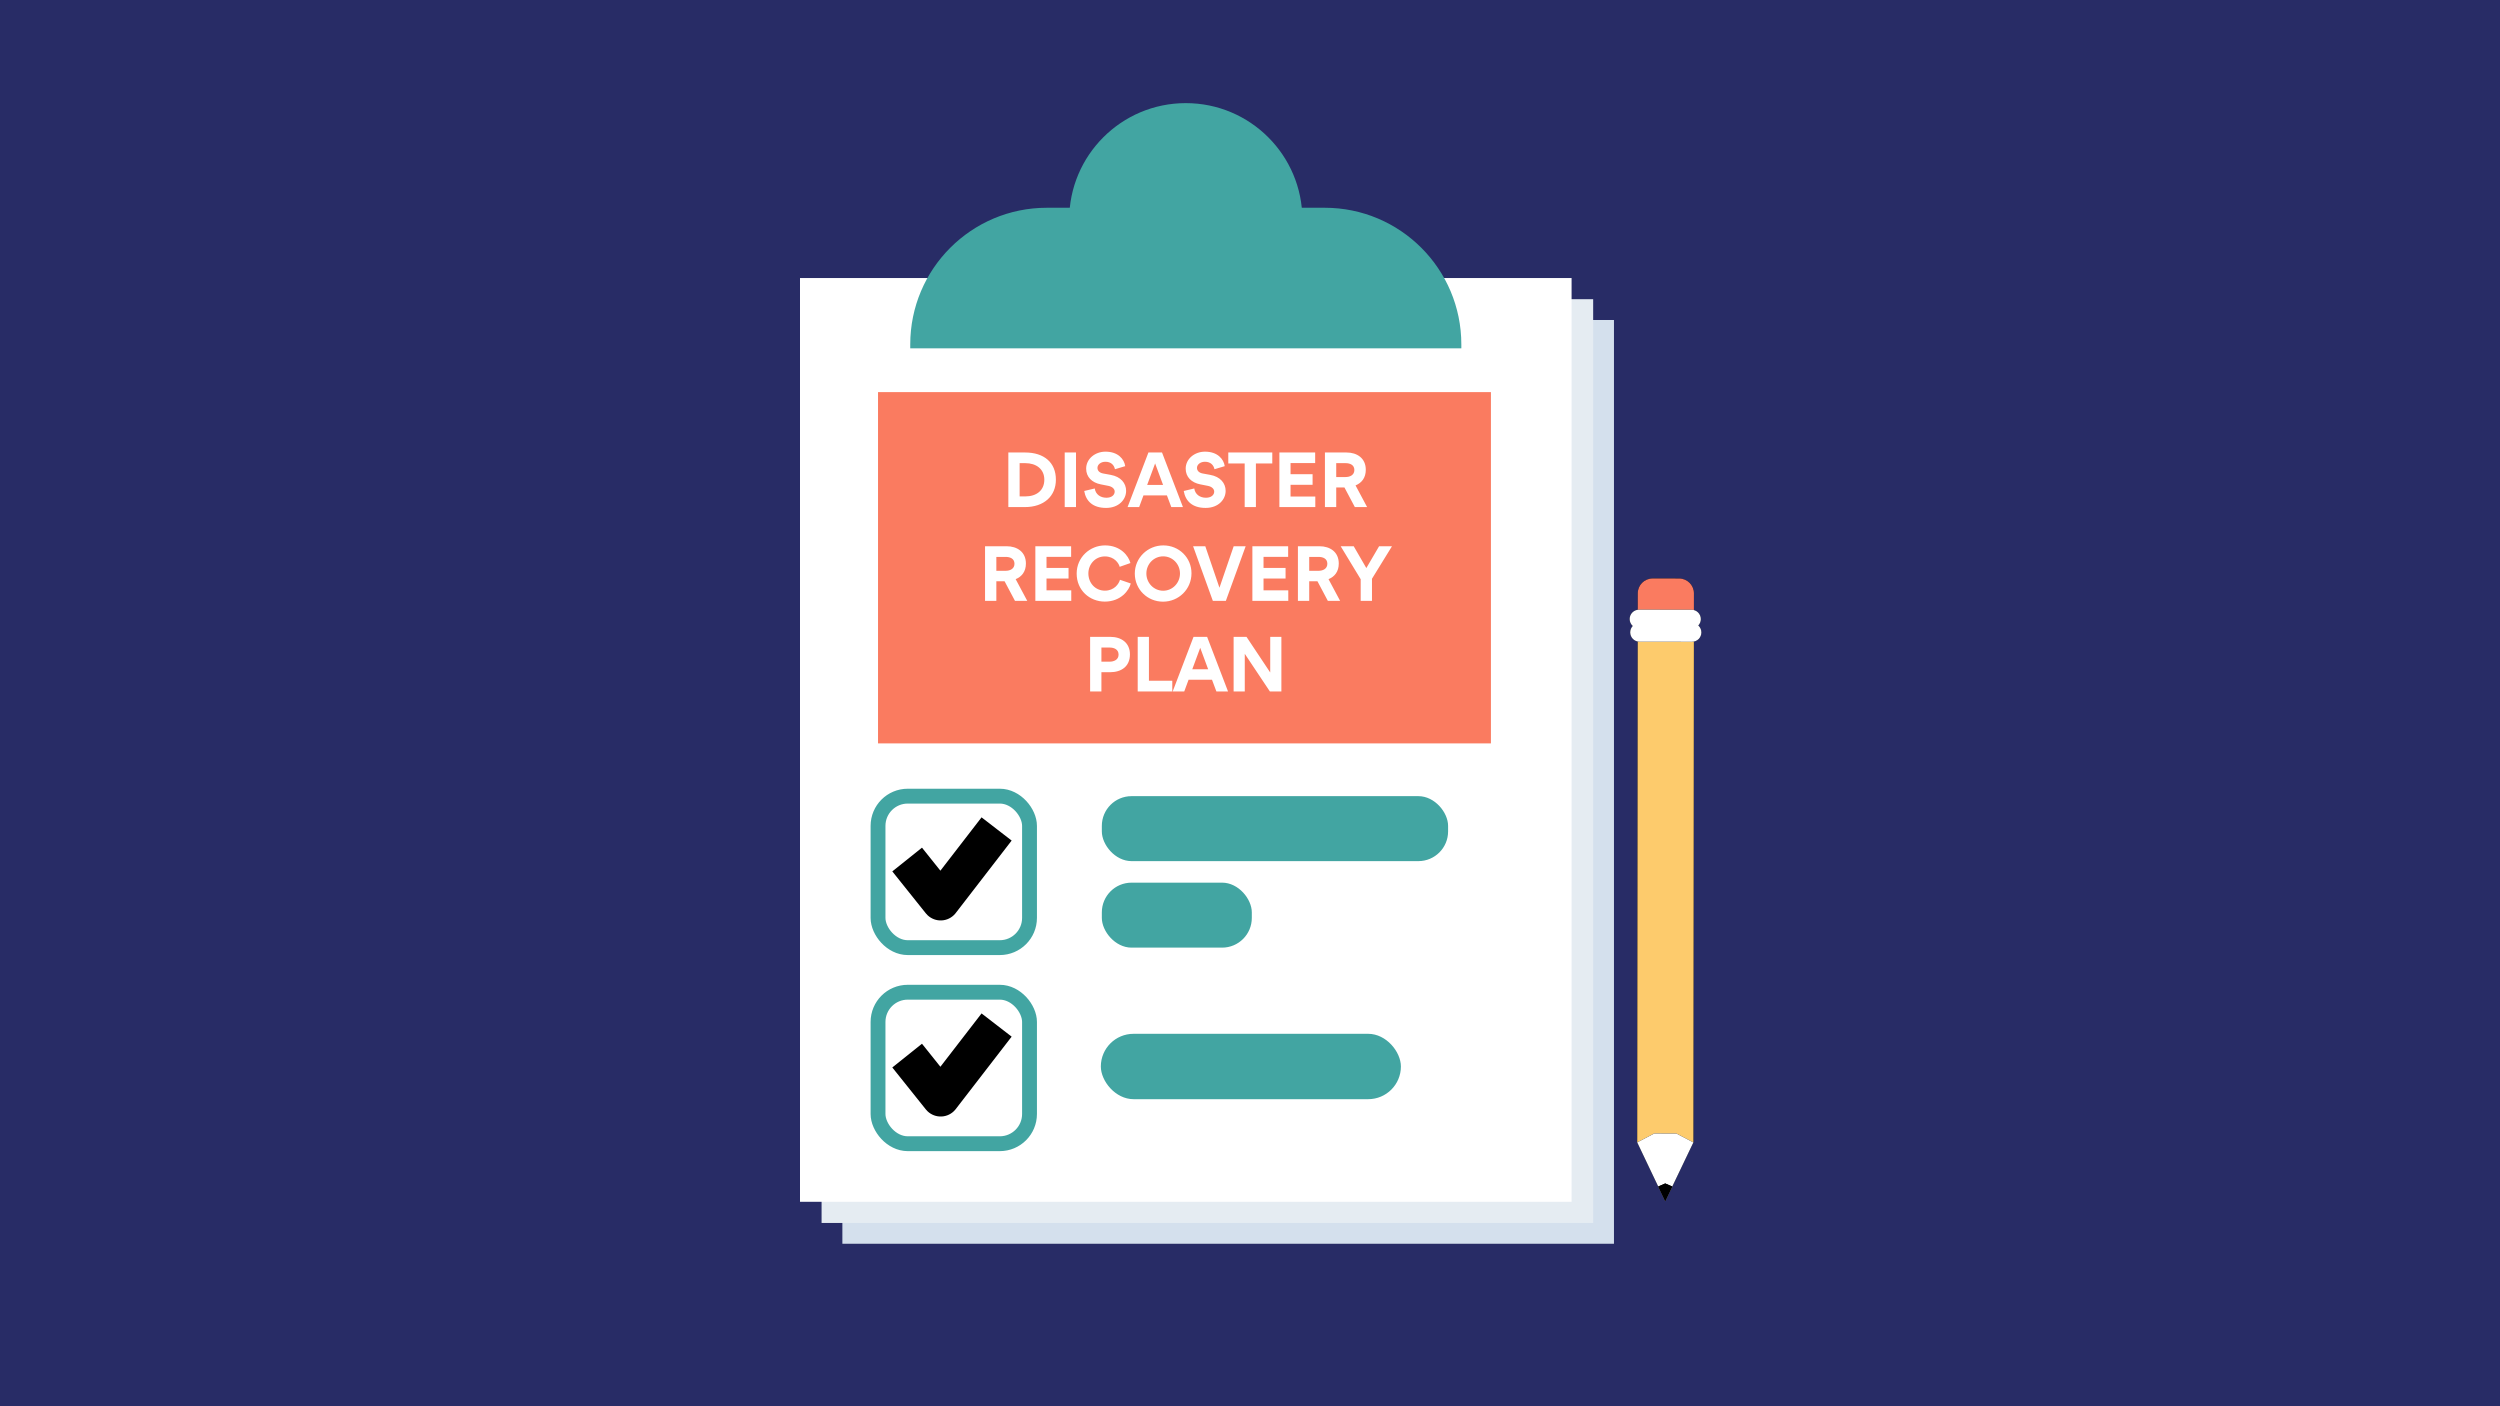
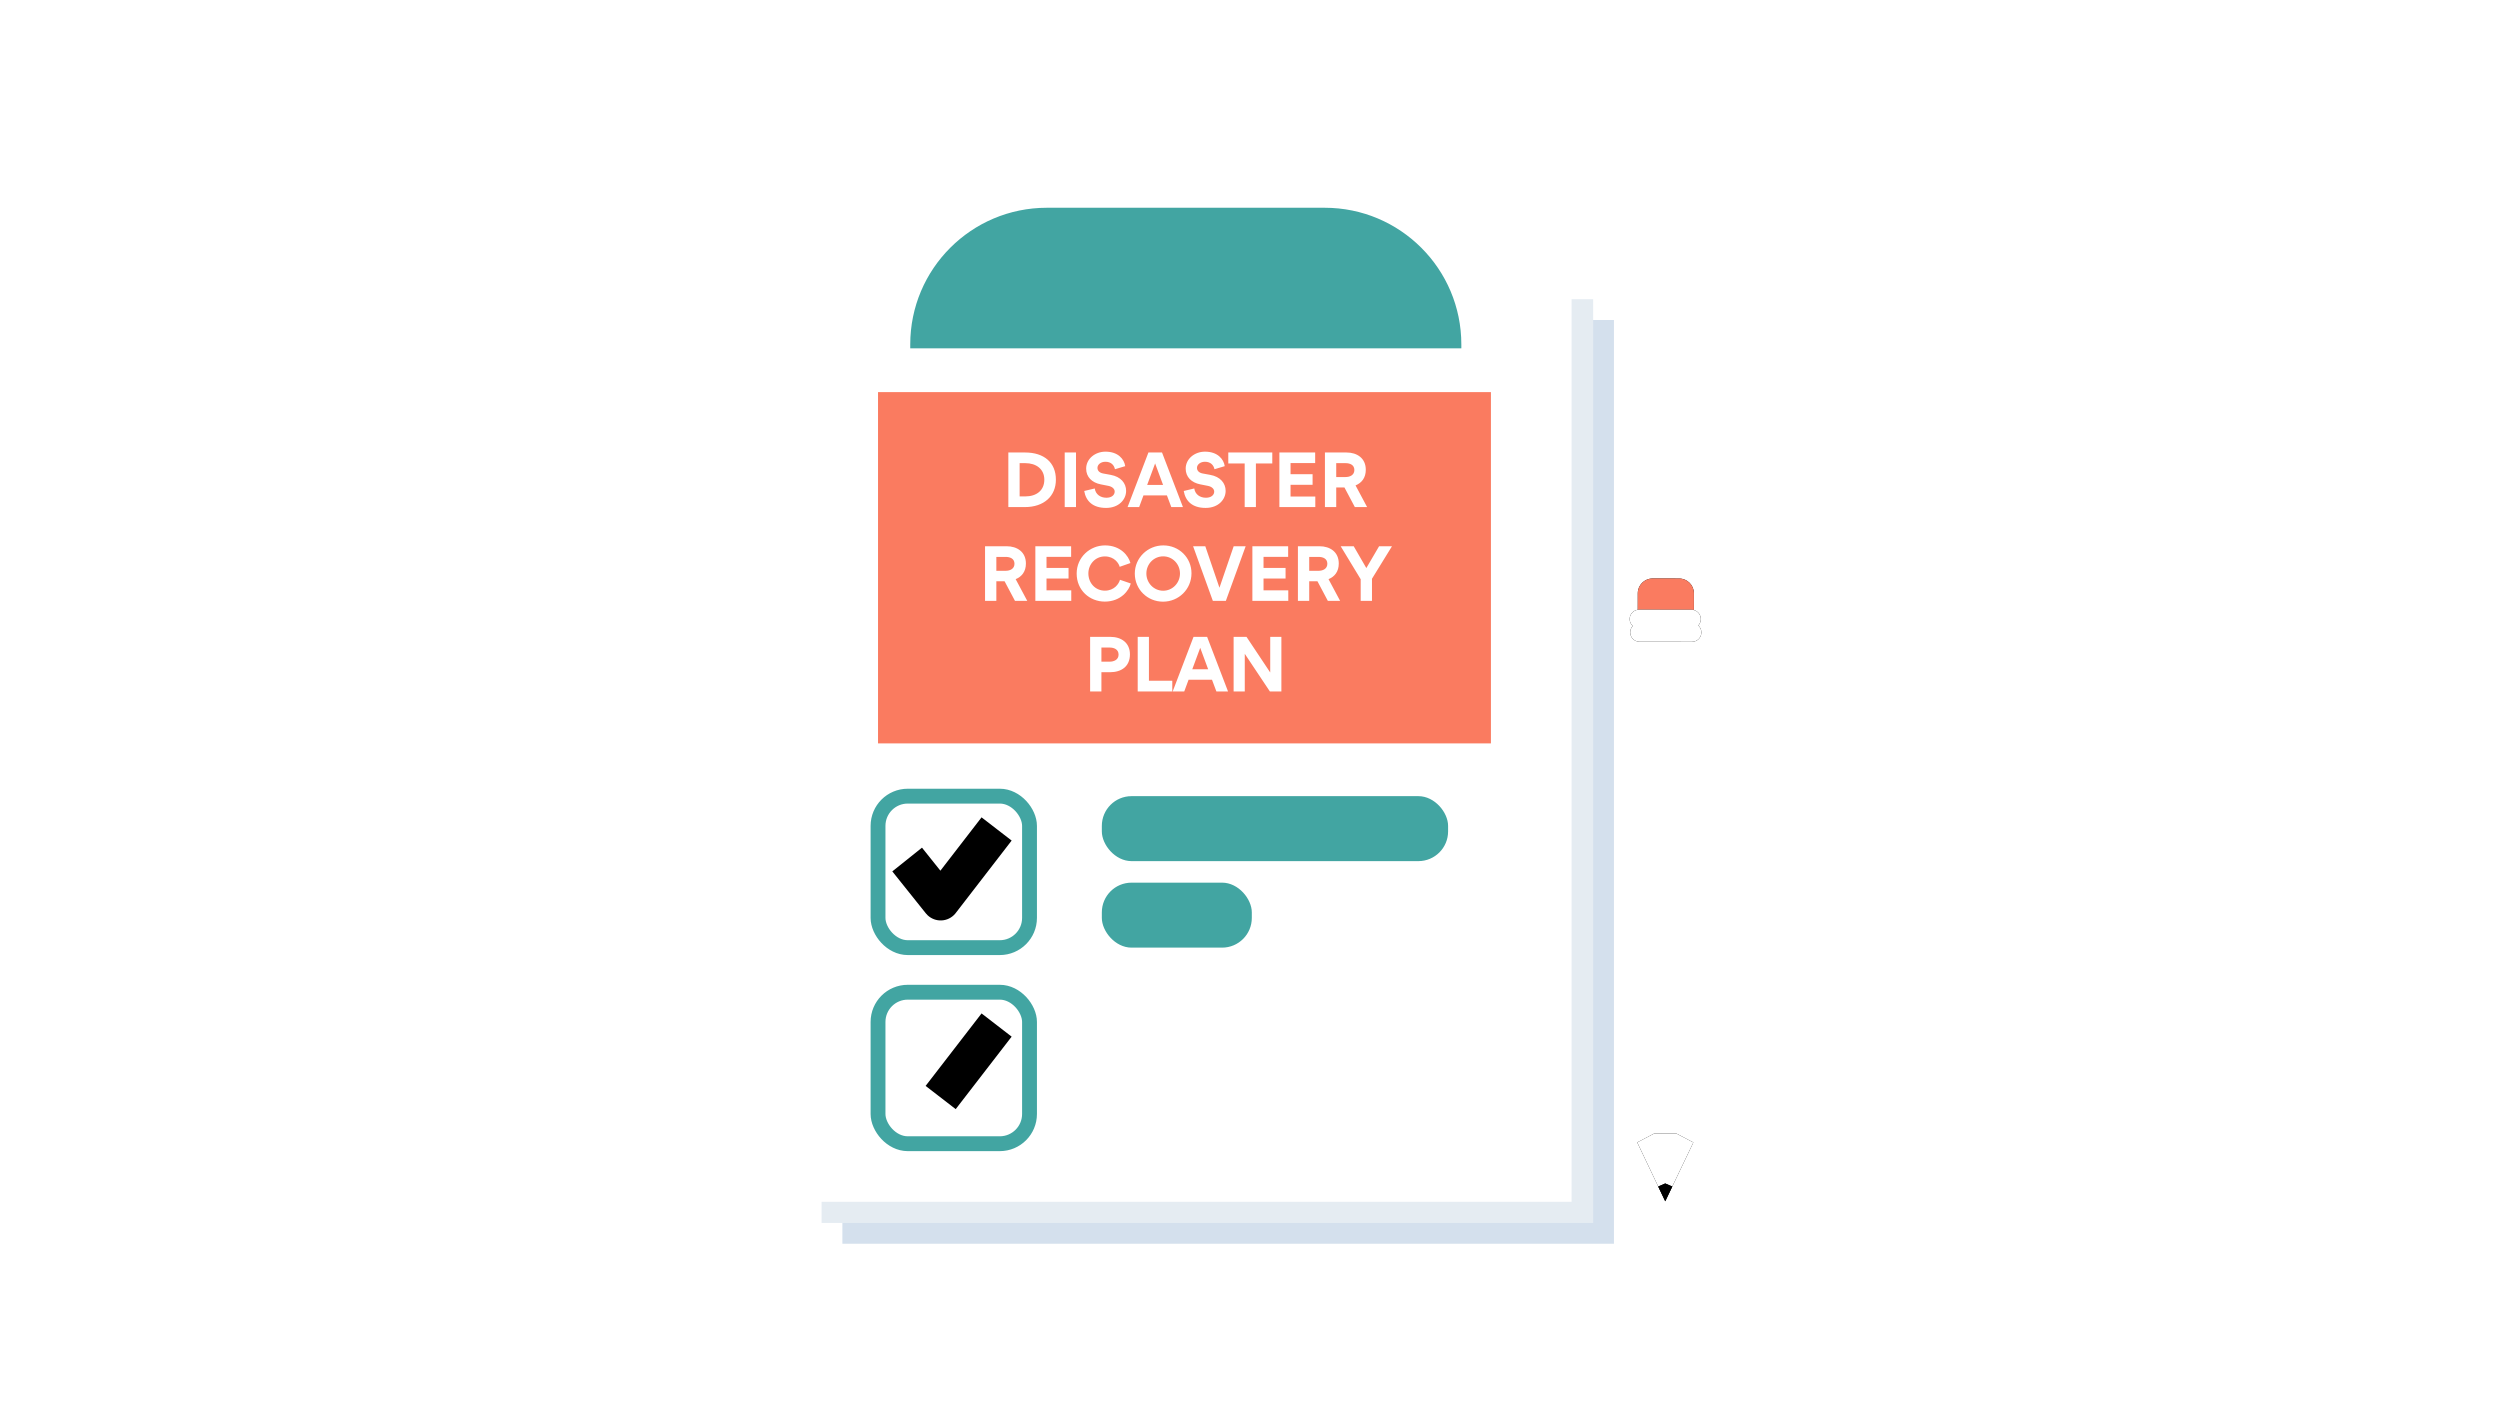
<svg xmlns="http://www.w3.org/2000/svg" width="800" height="450" viewBox="0 0 800 450" fill="none">
-   <rect width="800" height="450" fill="#282C66" />
  <rect x="269.561" y="102.399" width="246.906" height="295.601" fill="#D4E0ED" />
  <rect x="262.906" y="95.744" width="246.906" height="295.601" fill="#E5ECF2" />
-   <rect x="541.881" y="365.582" width="17.969" height="165.807" transform="rotate(-179.942 541.881 365.582)" fill="black" />
-   <rect x="541.881" y="365.582" width="17.969" height="165.807" transform="rotate(-179.942 541.881 365.582)" fill="#FDCB6C" />
  <path d="M542.056 189.879C542.058 187.253 539.932 185.123 537.307 185.121L528.845 185.112C526.22 185.109 524.089 187.235 524.087 189.861L524.079 197.856L542.048 197.874L542.056 189.879Z" fill="black" />
  <path d="M542.056 189.879C542.058 187.253 539.932 185.123 537.307 185.121L528.845 185.112C526.22 185.109 524.089 187.235 524.087 189.861L524.079 197.856L542.048 197.874L542.056 189.879Z" fill="#FA7B60" />
  <path fill-rule="evenodd" clip-rule="evenodd" d="M541.446 205.369C543.1 205.371 544.442 204.032 544.444 202.378C544.445 201.496 544.065 200.703 543.459 200.154C543.959 199.62 544.265 198.902 544.266 198.112C544.268 196.458 542.928 195.116 541.274 195.114L524.487 195.097C522.833 195.096 521.49 196.435 521.489 198.089C521.488 198.971 521.868 199.764 522.474 200.313C521.974 200.847 521.668 201.565 521.667 202.355C521.665 204.009 523.005 205.351 524.659 205.353L541.446 205.369Z" fill="black" />
  <path fill-rule="evenodd" clip-rule="evenodd" d="M541.446 205.369C543.1 205.371 544.442 204.032 544.444 202.378C544.445 201.496 544.065 200.703 543.459 200.154C543.959 199.62 544.265 198.902 544.266 198.112C544.268 196.458 542.928 195.116 541.274 195.114L524.487 195.097C522.833 195.096 521.49 196.435 521.489 198.089C521.488 198.971 521.868 199.764 522.474 200.313C521.974 200.847 521.668 201.565 521.667 202.355C521.665 204.009 523.005 205.351 524.659 205.353L541.446 205.369Z" fill="white" />
  <path d="M541.878 365.583L536.438 362.725L529.354 362.718L523.909 365.565L528.391 374.977L530.633 379.683L532.874 384.389L535.125 379.688L537.376 374.986L541.878 365.583Z" fill="black" />
  <path d="M541.878 365.583L536.438 362.725L529.354 362.718L523.909 365.565L528.391 374.977L530.633 379.683L532.874 384.389L535.125 379.688L537.376 374.986L541.878 365.583Z" fill="white" />
  <path d="M535.125 379.687L532.87 378.704L530.633 379.683L532.874 384.389L535.125 379.687Z" fill="black" />
  <path d="M535.125 379.687L532.87 378.704L530.633 379.683L532.874 384.389L535.125 379.687Z" fill="black" />
  <rect x="256" y="88.972" width="246.906" height="295.601" fill="white" />
  <path d="M291.277 110.212C291.277 86.06 310.856 66.481 335.008 66.481H423.898C448.05 66.481 467.629 86.06 467.629 110.212V111.464H291.277V110.212Z" fill="#42A5A2" />
-   <circle cx="379.453" cy="70.315" r="37.315" fill="#42A5A2" />
  <rect x="280.969" y="125.476" width="196.125" height="112.41" fill="#FA7B60" />
  <path d="M337.886 153.499C337.886 158.698 334.137 162.268 327.956 162.268H322.668V144.796H328.023C334.115 144.796 337.886 148.009 337.886 153.499ZM334.182 153.499C334.182 150.062 331.549 148.21 328.112 148.21H326.283V158.854H328.068C331.682 158.854 334.182 156.935 334.182 153.499ZM340.705 144.796H344.32V162.268H340.705V144.796ZM353.953 162.535C349.758 162.535 347.504 160.416 346.947 157.113L350.316 156.31C350.606 158.229 352.146 159.278 354.065 159.278C355.738 159.278 356.698 158.385 356.698 157.314C356.698 156.444 355.917 155.73 354.712 155.484L352.235 154.994C349.401 154.436 347.571 152.628 347.571 149.973C347.571 146.849 350.405 144.529 353.752 144.529C357.791 144.529 359.755 146.938 360.067 149.17L356.787 150.152C356.497 148.79 355.515 147.764 353.73 147.764C352.235 147.764 351.186 148.679 351.186 149.705C351.186 150.531 351.722 151.267 352.994 151.513L355.426 151.959C358.661 152.539 360.357 154.614 360.357 157.091C360.357 159.791 358.081 162.535 353.953 162.535ZM373.409 158.519H365.912L364.528 162.268H360.824L367.496 144.796H371.847L378.541 162.268H374.815L373.409 158.519ZM367.094 155.172H372.182L369.638 148.3L367.094 155.172ZM385.8 162.535C381.605 162.535 379.352 160.416 378.794 157.113L382.163 156.31C382.453 158.229 383.993 159.278 385.912 159.278C387.585 159.278 388.545 158.385 388.545 157.314C388.545 156.444 387.764 155.73 386.559 155.484L384.082 154.994C381.248 154.436 379.419 152.628 379.419 149.973C379.419 146.849 382.252 144.529 385.599 144.529C389.638 144.529 391.602 146.938 391.914 149.17L388.634 150.152C388.344 148.79 387.362 147.764 385.577 147.764C384.082 147.764 383.033 148.679 383.033 149.705C383.033 150.531 383.569 151.267 384.841 151.513L387.273 151.959C390.508 152.539 392.204 154.614 392.204 157.091C392.204 159.791 389.928 162.535 385.8 162.535ZM401.889 162.268H398.297V148.3H393.053V144.796H407.133V148.3H401.889V162.268ZM409.406 162.268V144.796H420.852V148.188H412.976V151.736H420.027V155.127H412.976V158.898H420.897V162.268H409.406ZM437.478 162.268H433.551L430.226 155.998H427.593V162.268H423.978V144.796H430.873C434.265 144.796 437.054 146.626 437.054 150.33C437.054 152.918 435.715 154.547 433.774 155.328L437.478 162.268ZM427.593 148.21V152.651H430.605C431.944 152.651 433.395 152.048 433.395 150.397C433.395 148.724 431.944 148.21 430.583 148.21H427.593ZM328.715 192.268H324.788L321.463 185.998H318.83V192.268H315.215V174.796H322.11C325.502 174.796 328.291 176.626 328.291 180.33C328.291 182.918 326.952 184.547 325.011 185.328L328.715 192.268ZM318.83 178.21V182.651H321.843C323.181 182.651 324.632 182.048 324.632 180.397C324.632 178.724 323.181 178.21 321.82 178.21H318.83ZM331.313 192.268V174.796H342.76V178.188H334.884V181.736H341.935V185.127H334.884V188.898H342.805V192.268H331.313ZM353.524 192.513C348.749 192.513 344.532 188.943 344.532 183.543C344.532 178.322 348.771 174.529 353.613 174.529C358.522 174.529 361.133 177.809 361.735 180.174L358.299 181.379C358.031 180.263 356.581 178.054 353.568 178.054C350.512 178.054 348.28 180.531 348.28 183.499C348.28 186.511 350.445 189.01 353.568 189.01C356.558 189.01 358.053 186.823 358.388 185.529L361.847 186.712C361.334 188.854 358.723 192.513 353.524 192.513ZM363.135 183.543C363.135 178.523 367.241 174.529 372.262 174.529C377.282 174.529 381.276 178.433 381.276 183.454C381.276 188.541 377.193 192.535 372.172 192.535C367.152 192.535 363.135 188.586 363.135 183.543ZM366.839 183.521C366.839 186.533 369.205 189.032 372.217 189.032C375.229 189.032 377.594 186.533 377.594 183.521C377.594 180.509 375.229 178.032 372.217 178.032C369.205 178.032 366.839 180.509 366.839 183.521ZM388.105 192.268L381.79 174.796H385.695L390.224 188.073L394.776 174.796H398.614L392.277 192.268H388.105ZM400.76 192.268V174.796H412.207V178.188H404.33V181.736H411.381V185.127H404.33V188.898H412.252V192.268H400.76ZM428.832 192.268H424.905L421.58 185.998H418.947V192.268H415.333V174.796H422.228C425.619 174.796 428.408 176.626 428.408 180.33C428.408 182.918 427.07 184.547 425.128 185.328L428.832 192.268ZM418.947 178.21V182.651H421.96C423.299 182.651 424.749 182.048 424.749 180.397C424.749 178.724 423.299 178.21 421.937 178.21H418.947ZM439.034 192.268H435.419V185.351L429.015 174.796H433.188L437.226 181.78L441.31 174.796H445.438L439.034 185.194V192.268ZM361.579 209.397C361.579 213.257 358.857 215.109 355.198 215.109H352.453V221.268H348.839V203.796H355.332C358.835 203.796 361.579 205.693 361.579 209.397ZM357.942 209.486C357.942 207.79 356.514 207.21 355.019 207.21H352.453V211.74H355.042C356.47 211.74 357.942 211.115 357.942 209.486ZM364.065 221.268V203.796H367.657V217.831H375.132V221.268H364.065ZM387.84 217.519H380.343L378.959 221.268H375.255L381.927 203.796H386.278L392.972 221.268H389.246L387.84 217.519ZM381.525 214.172H386.613L384.069 207.3L381.525 214.172ZM406.36 221.268L398.327 209.218V221.268H394.757V203.796H398.885L406.471 215.198V203.796H410.042V221.268H406.36Z" fill="white" />
  <rect x="280.969" y="254.767" width="48.475" height="48.475" rx="9.507" stroke="#42A5A2" stroke-width="4.753" />
  <rect x="352.588" y="254.767" width="110.801" height="20.793" rx="9.507" fill="#42A5A2" />
  <rect x="352.588" y="282.449" width="47.992" height="20.793" rx="9.507" fill="#42A5A2" />
  <path d="M318.911 265.267L301.01 288.462L290.286 275.049" stroke="black" stroke-width="12.161" stroke-linejoin="round" />
  <rect x="280.969" y="317.511" width="48.475" height="48.475" rx="9.507" stroke="#42A5A2" stroke-width="4.753" />
-   <rect x="352.269" y="330.82" width="96.018" height="20.915" rx="10.457" fill="#42A5A2" />
-   <path d="M318.911 328.011L301.01 351.206L290.286 337.793" stroke="black" stroke-width="12.161" stroke-linejoin="round" />
+   <path d="M318.911 328.011L301.01 351.206" stroke="black" stroke-width="12.161" stroke-linejoin="round" />
</svg>